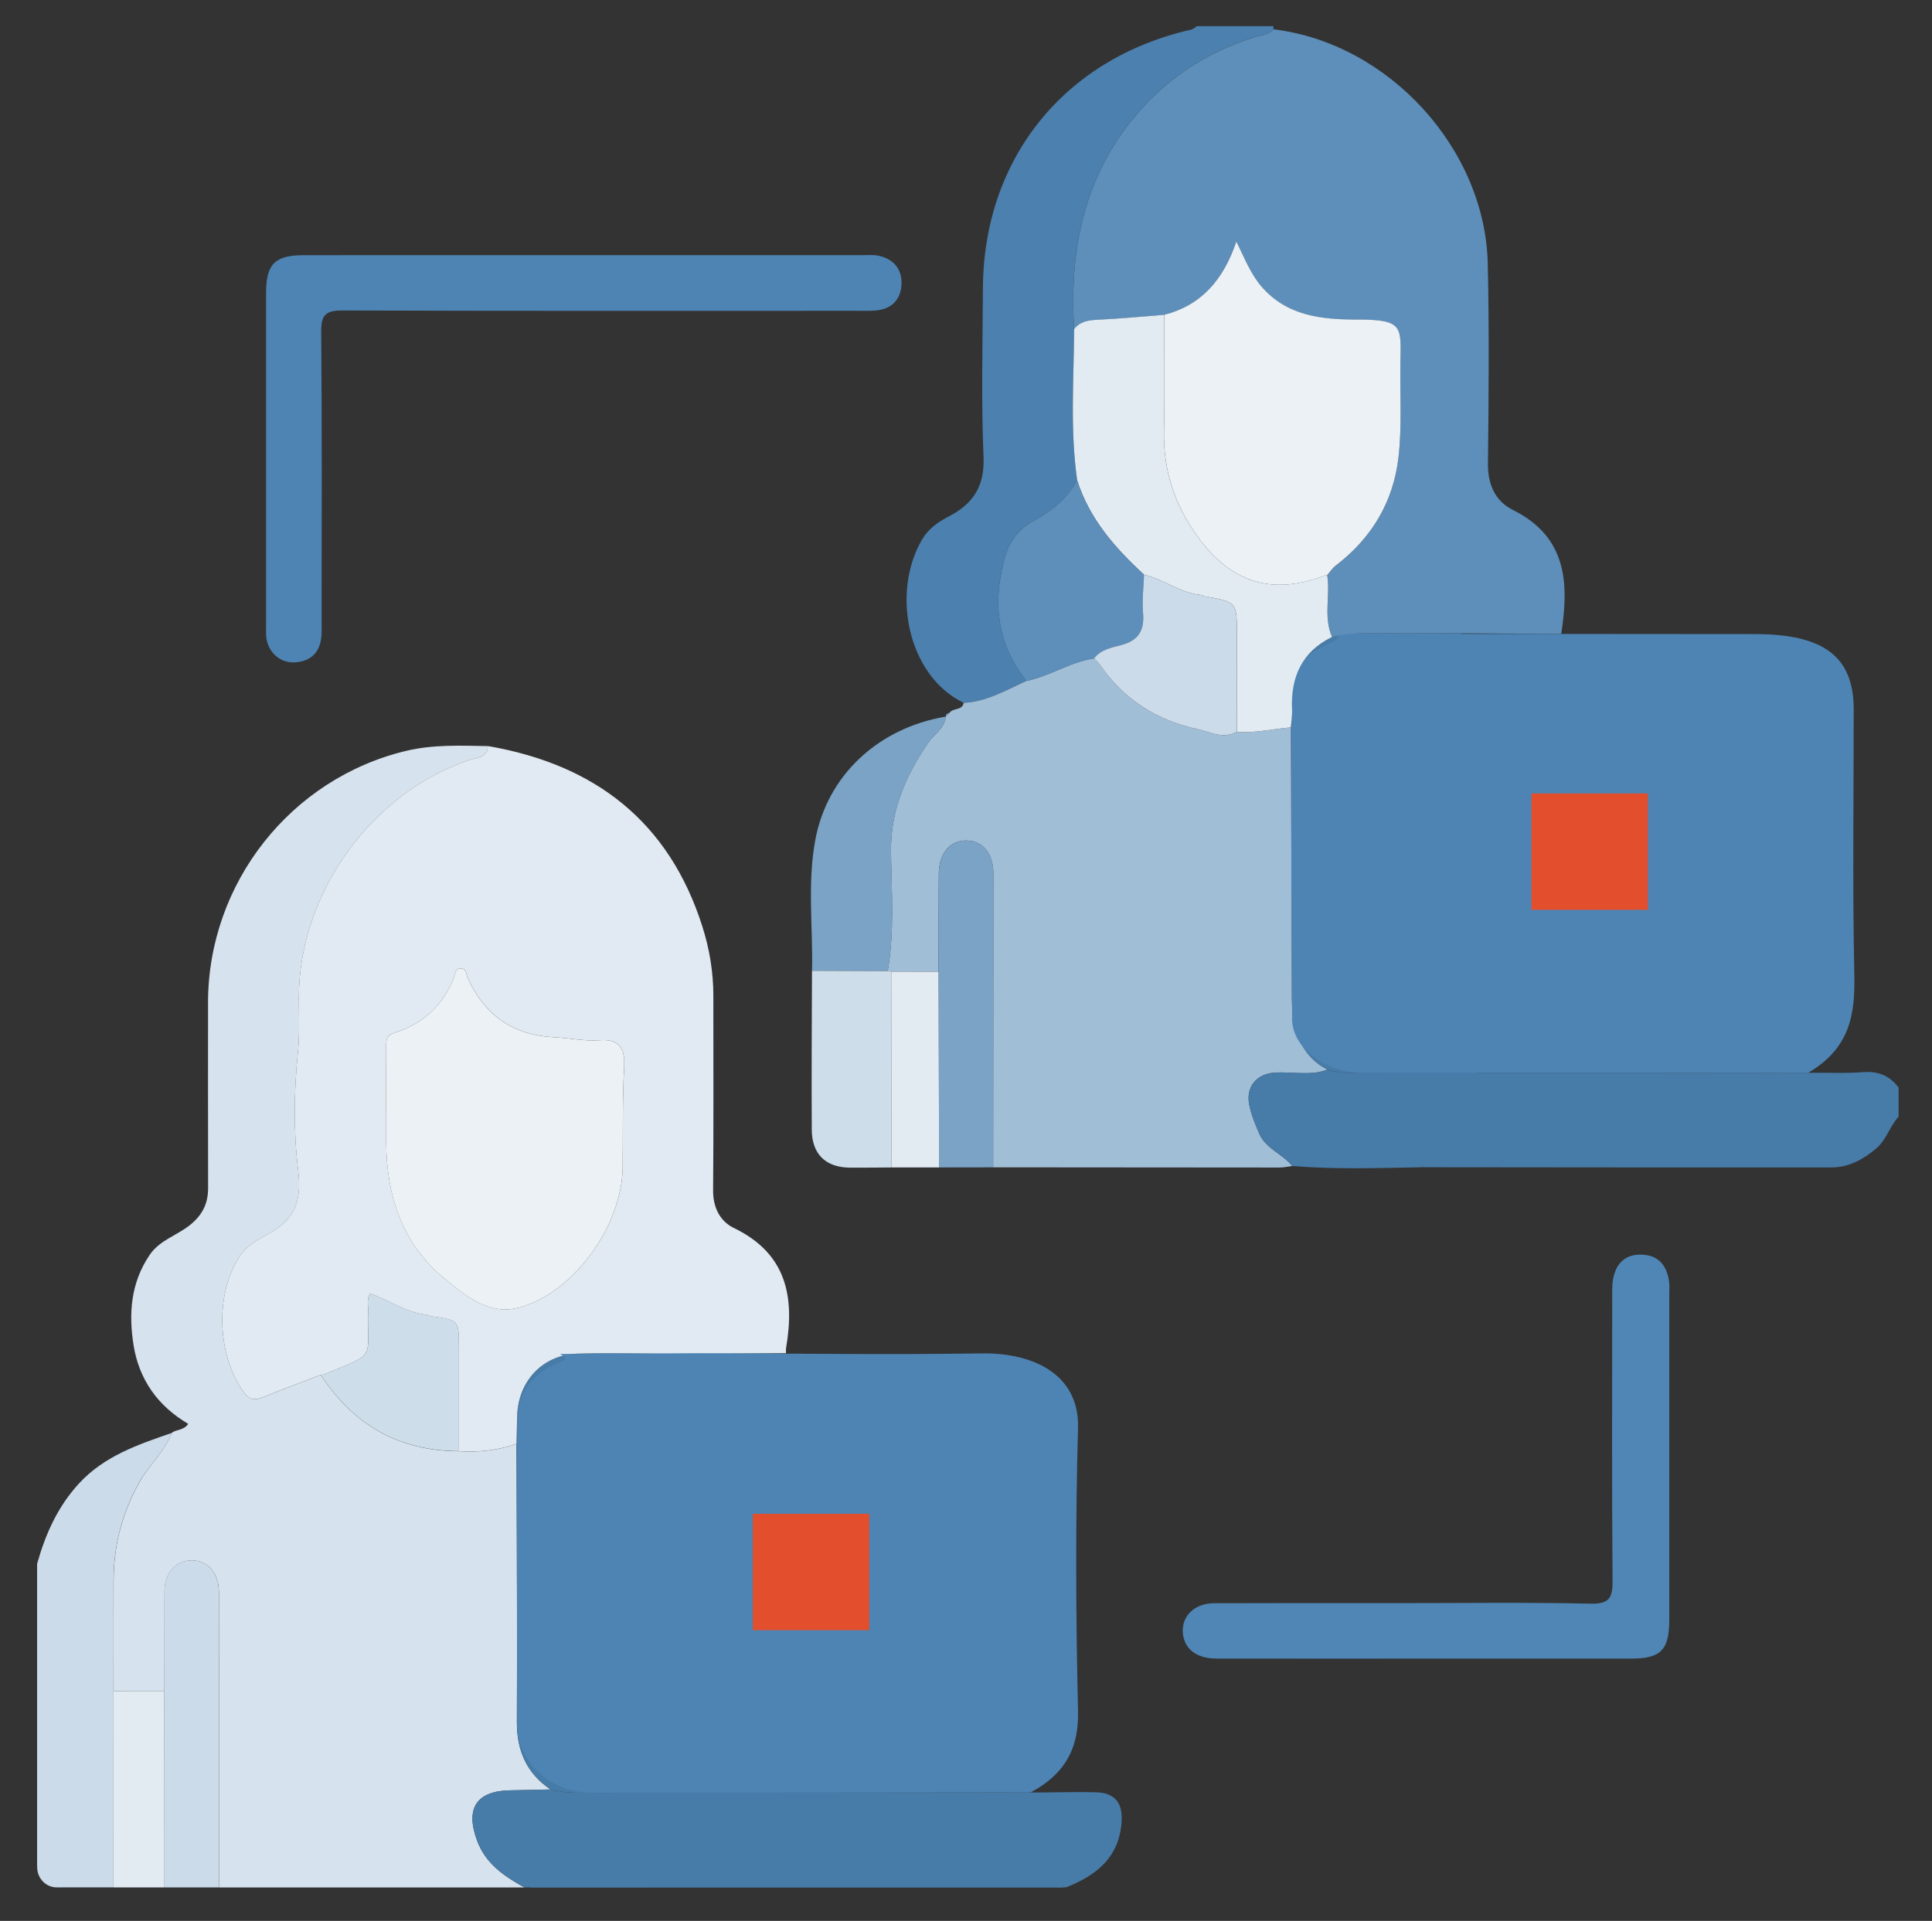
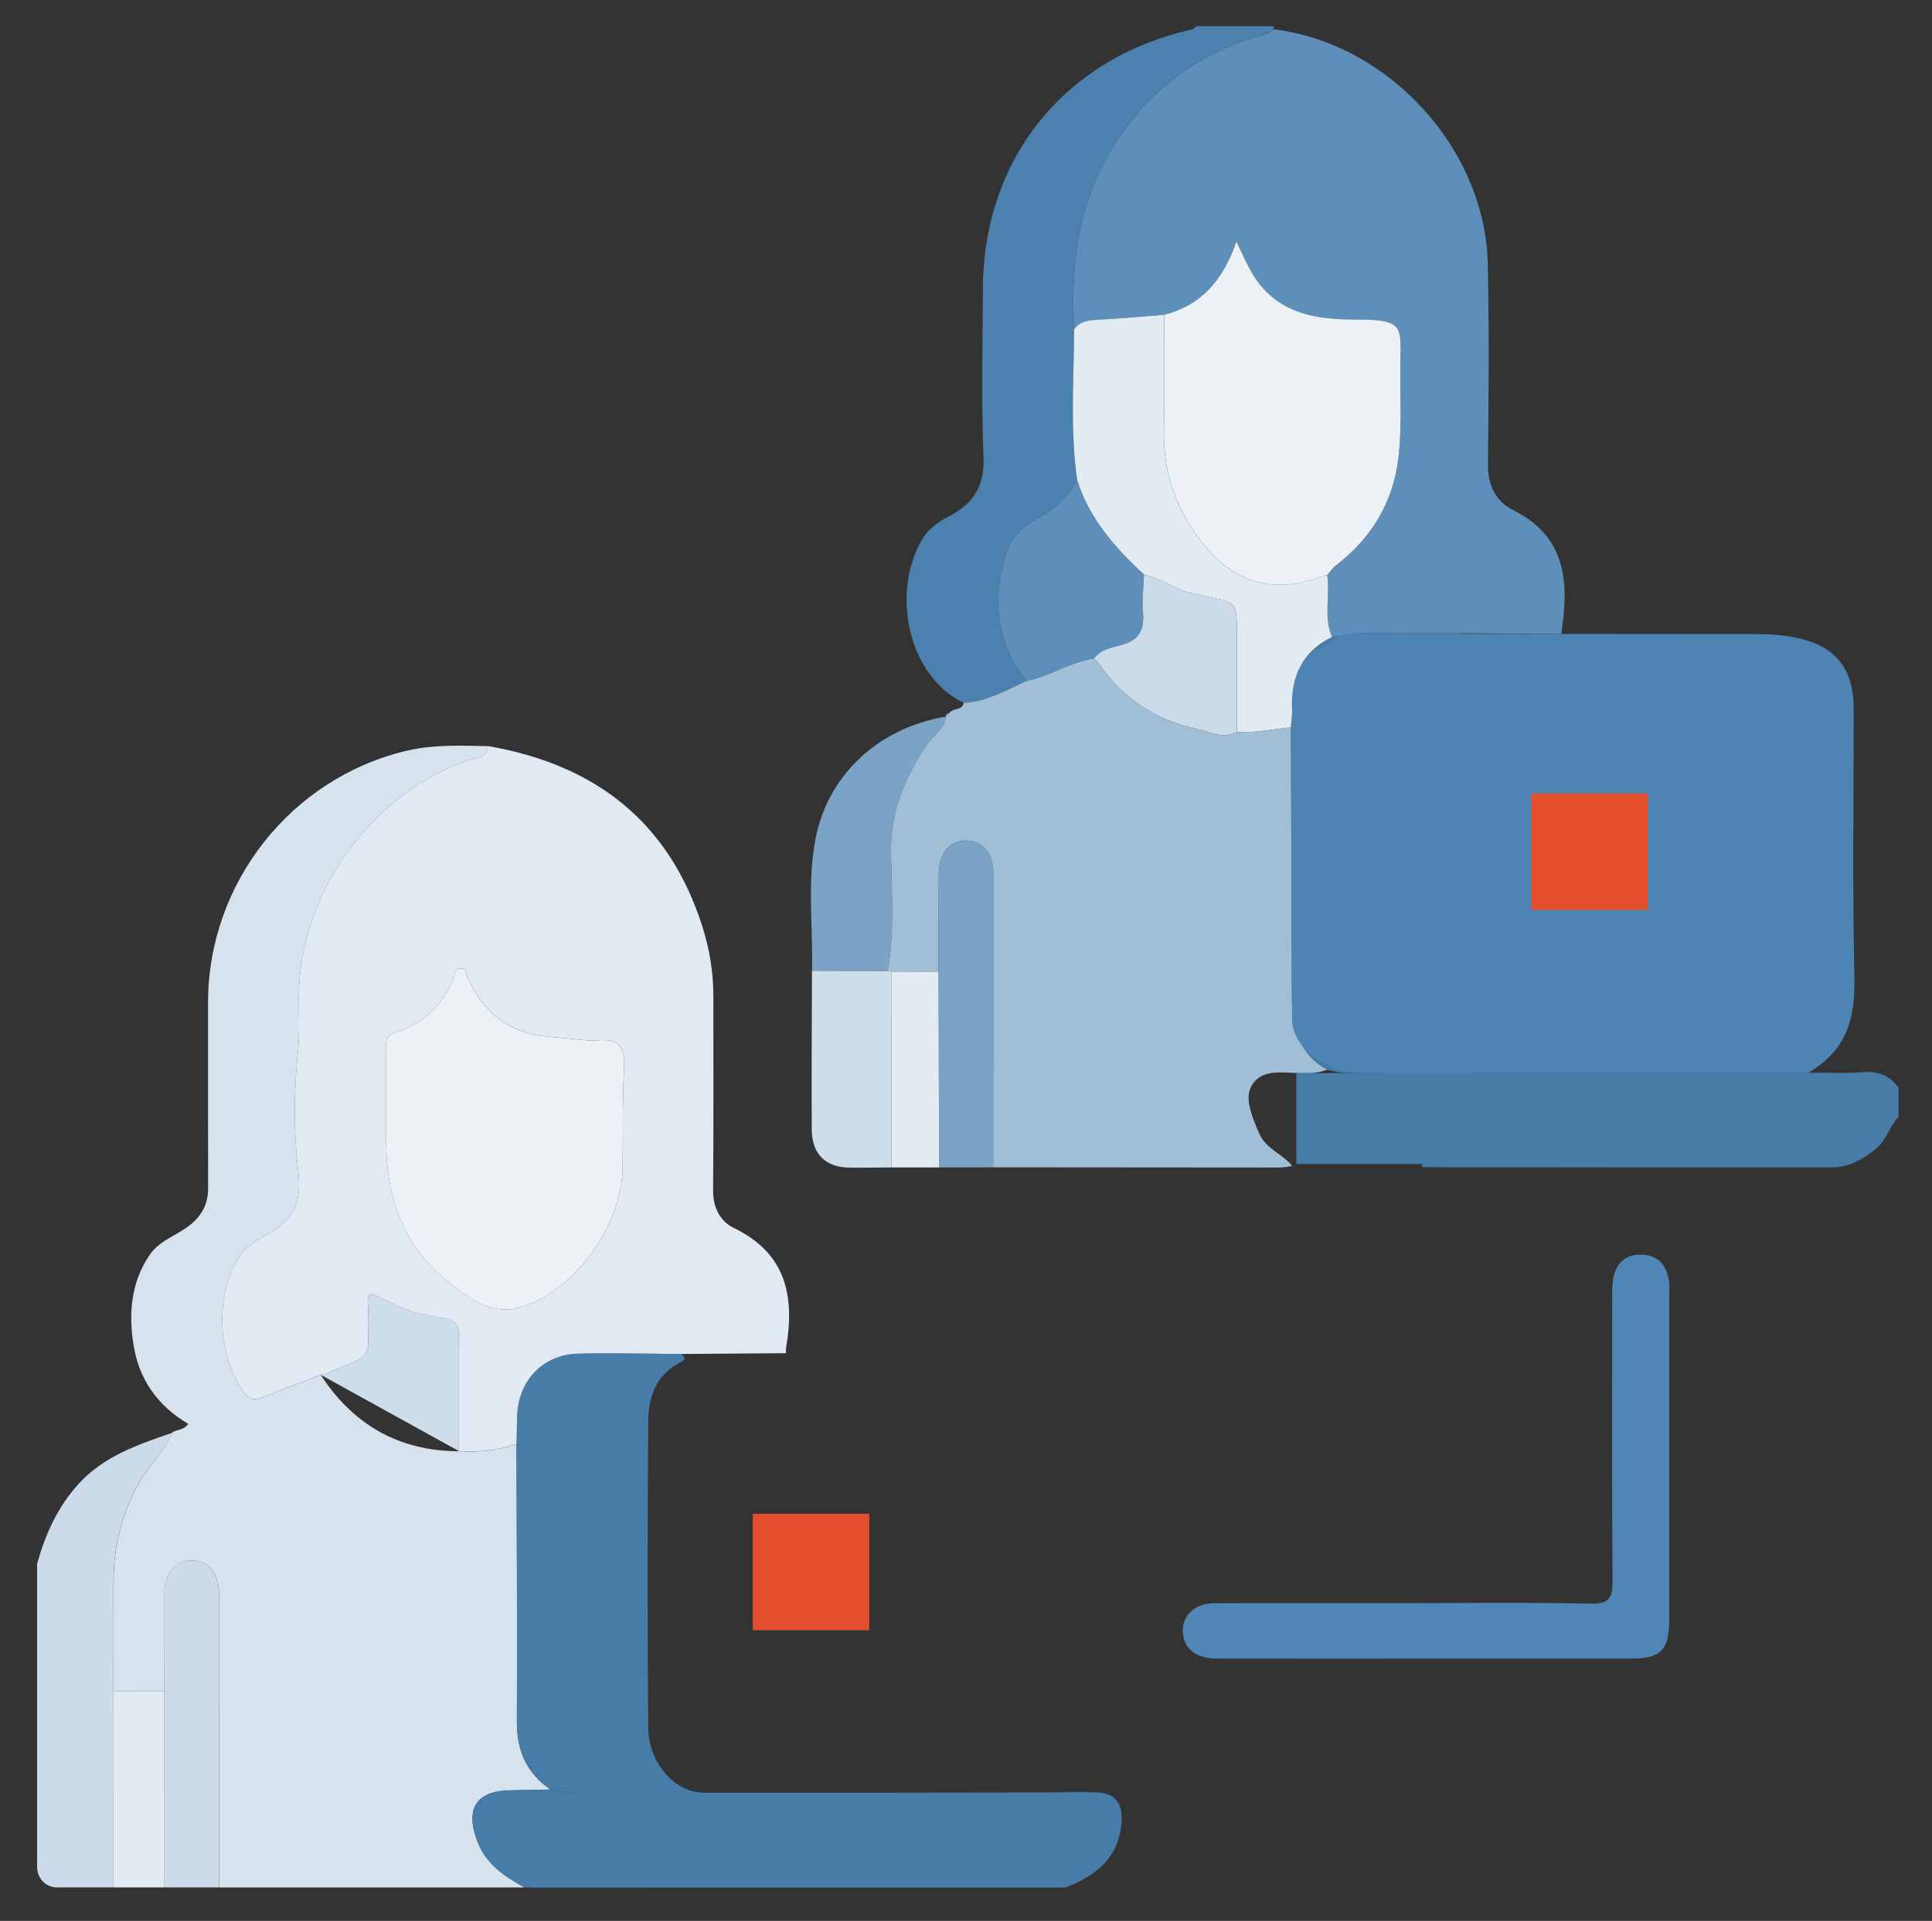
<svg xmlns="http://www.w3.org/2000/svg" version="1.1" id="Layer_1" x="0px" y="0px" viewBox="0 0 531 528" style="enable-background:new 0 0 531 528;" xml:space="preserve">
  <rect x="0" y="0" width="531" height="528" fill="#333333" stroke="none" />
  <style type="text/css">
	.st0{fill:#D6E2ED;}
	.st1{fill:#477BA8;}
	.st2{fill:#4B80AF;}
	.st3{fill:#CBDBE9;}
	.st4{fill:#E2EBF2;}
	.st5{fill:#E1EAF2;}
	.st6{fill:#4D84B4;}
	.st7{fill:#A1BED7;}
	.st8{fill:#4F86B5;}
	.st9{fill:#7AA3C6;}
	.st10{fill:#CDDDE9;}
	.st11{fill:#5D8FBA;}
	.st12{fill:#ECF1F6;}
	.st13{fill:#E34E2C;}
</style>
  <g id="UZQnuA.tif">
    <g>
      <g>
        <path class="st0" d="M47.19,393.88c1.25-1.08,3.31-0.6,4.53-2.51c-8.32-4.89-13.49-12.13-15.01-21.61     c-1.39-8.71-0.77-17.16,4.42-24.82c2.77-4.09,7.51-5.33,11.1-8.23c3.46-2.79,4.98-5.95,4.97-10.22     c-0.04-16.97-0.02-33.95-0.02-50.92c0.01-32.81,22.75-61.69,54.62-69.22c7.33-1.73,14.84-1.4,22.3-1.27     c-0.14,3.32-3.09,3.13-5.09,3.81c-26.96,9.08-46.84,36.7-46.86,65.22c0,4.98,0.25,10-0.25,14.94c-1.1,10.92-1.27,21.8,0.06,32.69     c0.79,6.45,0.05,12.03-6.03,16.1c-3.37,2.26-7.42,3.56-9.91,7.26c-6.83,10.17-6.51,26.66,0.66,37.16     c1.71,2.5,3.19,2.79,5.73,1.76c5.21-2.13,10.49-4.07,15.75-6.09c8.94,13.72,21.49,20.92,37.98,20.98     c5.41,0.36,10.69-0.25,15.83-2.01c0.06,25.43,0.22,50.87,0.1,76.3c-0.04,7.97,2.62,14.21,9.26,18.68     c-3.63,0.08-7.26,0.2-10.89,0.23c-9.51,0.1-12.65,4.92-9.28,13.92c2.37,6.34,7.47,9.71,12.96,12.78c-27.98,0-55.96,0-83.93,0     c0-27.05,0.02-54.11-0.02-81.16c-0.01-5.28-3.09-8.75-7.47-8.76c-4.37,0-7.48,3.53-7.49,8.59c-0.03,9.13-0.02,18.26-0.03,27.38     c-4.65,0-9.3-0.01-13.95-0.01c0-10.13-0.03-20.26,0-30.39c0.02-9.6,2.33-18.54,7.07-26.99C40.94,402.69,45.2,399.05,47.19,393.88     z" />
        <path class="st1" d="M499.97,294.91c3.99-0.05,7.99,0.11,11.96-0.21c4.16-0.33,7.43,0.89,9.89,4.26c0,2.66,0,5.33,0,7.99     c-2.47,2.64-3.32,6.38-6.22,8.8c-3.56,2.97-7.48,5.13-12.12,5.14c-37.52,0.04-75.03-0.02-112.55-0.05     c-0.15-2.03-2.01-2.57-3.3-3.42c-6.04-4.01-9.9-12.87-6.71-19.91c1.38-3.04-0.82-2.47-2.33-2.52c-4.61-0.17-9.27,0.45-13.79-0.98     c-5.09-2.63-7.81-6.92-8.99-12.43c-0.53-2.46-0.74-4.9-0.75-7.39c-0.07-24.75-0.17-49.49-0.26-74.24c0.12-1.65,0.4-3.3,0.32-4.94     c-0.42-8.91,2.68-15.83,10.98-19.91c3.72-0.96,7.51-1.1,11.33-1.06c8.15,0.08,16.3,0.03,24.45,0.03     c-0.18,2.24-2.23,2.79-3.65,3.75c-4.05,2.75-6.21,6.79-6.23,11.34c-0.19,30.3-0.2,60.61-0.03,90.91     c0.05,8.18,7.14,14.87,15.07,14.88C438.03,294.97,469,294.93,499.97,294.91z" />
        <path class="st1" d="M151.32,491.85c-6.64-4.47-9.3-10.71-9.26-18.68c0.12-25.43-0.04-50.87-0.1-76.3     c0.06-2.48,0.13-4.96,0.17-7.44c0.18-9.76,6.95-17.09,16.7-17.37c9.42-0.27,18.86,0.04,28.29,0.1c0.89,0.77,1.89,1.31-0.04,2.28     c-6.39,3.19-8.83,9.11-8.89,15.61c-0.24,28.28-0.25,56.56-0.02,84.84c0.08,9.72,7.28,17.84,15.31,17.86     c30.94,0.07,61.88-0.03,92.82-0.06c4.97-0.03,9.94-0.17,14.9-0.05c4.91,0.12,7.28,2.64,7.09,7.55     c-0.38,10.03-6.72,15.25-15.3,18.59c-38.3,0-76.61,0-114.91,0c0.02-1.9-1.68-2.38-2.81-3.2c-8.57-6.23-10.73-12.91-7.14-22.65     C162.51,492.5,156.83,493.39,151.32,491.85z" />
        <path class="st2" d="M349.95,7.19c0.03,0.28,0.06,0.56,0.1,0.85c-1.45,1.58-3.51,1.62-5.38,2.21     c-13.48,4.25-24.77,11.77-33.62,22.82c-13.5,16.85-17.14,36.46-15.82,57.41c-0.08,13.87-1.14,27.76,0.84,41.59     c-2.82,5.07-7.07,8.45-12.15,11.17c-3.71,1.99-6.38,5.36-7.59,9.47c-3.64,12.38-2.48,24.04,5.78,34.46     c-5.56,2.54-10.9,5.69-17.23,6.01c-15.11-7.16-20.13-29.83-11.52-44.78c1.73-3,4.41-4.9,7.41-6.45     c6.61-3.42,9.89-8.23,9.55-16.32c-0.65-15.45-0.25-30.95-0.17-46.42c0.17-35.62,22.43-63.2,57.25-71.07     c0.57-0.13,1.05-0.63,1.57-0.95C335.96,7.19,342.95,7.19,349.95,7.19z" />
        <path class="st3" d="M47.19,393.88c-1.98,5.16-6.25,8.81-8.92,13.57c-4.73,8.45-7.04,17.39-7.07,26.99     c-0.02,10.13,0,20.26,0,30.39c0,17.98-0.01,35.96-0.01,53.95c-5,0-9.99,0-14.99,0c-2-2-4-4-6-6c0-27.64,0-55.29,0-82.93     c2.29-8.18,5.65-15.72,11.53-22.11C28.71,400.19,37.93,397.07,47.19,393.88z" />
        <path class="st3" d="M45.16,464.85c0.01-9.13,0-18.26,0.03-27.38c0.02-5.07,3.12-8.6,7.49-8.59c4.39,0,7.47,3.48,7.47,8.76     c0.04,27.05,0.02,54.11,0.02,81.16c-5,0-9.99,0-14.99,0C45.18,500.81,45.17,482.83,45.16,464.85z" />
        <path class="st1" d="M151.32,491.85c5.51,1.53,11.19,0.65,16.82,1.09c-3.6,9.74-1.43,16.42,7.14,22.65     c1.13,0.82,2.83,1.3,2.81,3.2c-11.32,0-22.65,0-33.97,0c-5.49-3.07-10.59-6.44-12.96-12.78c-3.36-8.99-0.23-13.81,9.28-13.92     C144.06,492.05,147.69,491.93,151.32,491.85z" />
        <path class="st4" d="M45.16,464.85c0.01,17.98,0.02,35.96,0.03,53.94c-4.66,0-9.33,0-13.99,0c0-17.98,0.01-35.96,0.01-53.95     C35.86,464.84,40.51,464.85,45.16,464.85z" />
        <path class="st5" d="M187.12,372.17c-9.43-0.06-18.87-0.37-28.29-0.1c-9.75,0.28-16.52,7.61-16.7,17.37     c-0.04,2.48-0.11,4.96-0.17,7.44c-5.14,1.76-10.42,2.36-15.83,2.01c0-9.46,0-18.92,0-28.38c0-7.61,0-7.6-7.32-8.66     c-0.65-0.09-1.26-0.43-1.91-0.51c-5.51-0.69-10.08-3.95-15.13-5.8c-1.06,1.61-0.57,3.12-0.61,4.55     c-0.36,14.06,2.71,11.55-12.03,17.67c-0.3,0.12-0.65,0.11-0.98,0.16c-5.25,2.02-10.54,3.96-15.75,6.09     c-2.54,1.04-4.02,0.75-5.73-1.76c-7.16-10.5-7.49-26.98-0.66-37.16c2.48-3.69,6.54-5,9.91-7.26c6.08-4.07,6.81-9.65,6.03-16.1     c-1.33-10.89-1.16-21.77-0.06-32.69c0.5-4.94,0.25-9.96,0.25-14.94c0.02-28.52,19.9-56.14,46.86-65.22     c2-0.67,4.95-0.48,5.09-3.81c29.34,5.04,49.79,20.72,58.96,49.63c1.95,6.14,3.02,12.54,3.01,19.05     c-0.02,17.81,0.09,35.63-0.07,53.44c-0.04,4.73,1.94,8.53,5.69,10.34c14.43,6.95,16.79,18.8,14.38,32.92     c-0.08,0.49-0.03,1-0.04,1.5C206.4,372.02,196.76,372.1,187.12,372.17z M106.14,302.85c0,3.66-0.02,7.31,0,10.97     c0.1,14.91,4.35,28.09,16.3,37.86c5.82,4.76,12.11,9.84,20.09,7.76c15.13-3.94,28.39-22.56,28.61-38.35     c0.13-9.22-0.12-18.44,0.41-27.68c0.32-5.6-1.56-7.88-6.71-7.49c-4.13,0.31-8.25-0.59-12.34-0.79     c-11.53-0.58-19.3-6.04-23.97-16.38c-0.44-0.98-0.31-2.57-1.9-2.57c-1.59,0-1.5,1.57-1.89,2.57     c-2.97,7.62-8.46,12.63-16.14,15.07c-2.14,0.68-2.47,1.75-2.46,3.56C106.16,292.54,106.14,297.7,106.14,302.85z" />
-         <path class="st6" d="M153.96,372.17c12.57-0.07,25.13-0.14,37.7-0.22c26,0.07,52,0.47,77.99,0.06     c15.15-0.24,27.04,6.3,26.64,20.5c-0.73,25.92-0.6,51.86,0,77.78c0.22,9.43-2.83,16.93-13.03,22.4     c-40.34,0.03-80.67,0.13-121.01,0.06c-10.46-0.02-19.85-8.14-19.96-17.86c-0.3-28.28-0.28-56.56,0.03-84.84     c0.07-6.51,3.25-12.43,11.59-15.61C156.43,373.48,155.12,372.94,153.96,372.17z" />
        <path class="st7" d="M264.87,193.19c6.33-0.32,11.67-3.48,17.23-6.02c6.45-1.31,12.03-5.26,18.61-6.18     c0.55,0.59,1.19,1.13,1.64,1.79c6.52,9.44,15.59,15.21,26.63,17.61c3.49,0.76,7.16,2.88,10.96,0.77     c5.02,0.4,9.91-0.81,14.86-1.21c0.09,24.75,0.19,49.49,0.26,74.24c0.01,2.5,0.22,4.93,0.75,7.39c1.18,5.51,3.9,9.8,8.99,12.43     c-4.79,1.87-9.78,0.45-14.66,0.85c-4.89,0.4-7.76,3.97-6.79,8.81c0.55,2.76,1.62,5.34,2.75,7.93c1.87,4.26,6.43,5.56,9.06,8.9     c-1.15,0.15-2.29,0.42-3.44,0.42c-26.25,0-52.51-0.03-78.76-0.06c0.02-26.89,0.05-53.77,0.06-80.66c0-5.59-2.88-9.12-7.42-9.17     c-4.54-0.05-7.54,3.52-7.58,9.16c-0.06,8.96-0.07,17.92-0.1,26.88c-4.29-0.01-8.58-0.01-12.86-0.01     c-0.36-0.05-0.73-0.1-1.09-0.15c1.91-10.87,1.06-21.84,0.91-32.74c-0.16-11.34,3.98-20.86,10.18-29.95     c1.64-2.4,4.59-3.97,4.89-7.26c0,0-0.01,0.05-0.01,0.05c0.35-0.37,0.7-0.74,1.05-1.11C261.96,194.53,264.48,195.37,264.87,193.19     z" />
-         <path class="st6" d="M160.43,70.14c25.48,0,50.95,0,76.43,0c1.5,0,3.04-0.16,4.48,0.13c4.14,0.82,6.54,3.57,6.44,7.69     c-0.1,4.08-2.43,6.85-6.73,7.35c-1.81,0.21-3.66,0.12-5.49,0.12c-47.12,0.01-94.25,0.06-141.37-0.09c-4.46-0.01-5.95,1-5.91,5.75     c0.24,26.47,0.12,52.95,0.11,79.43c0,1.5,0.07,3.01-0.07,4.49c-0.4,4.25-2.8,6.67-7.02,7.04c-4.06,0.35-7.44-2.47-8.07-6.55     c-0.18-1.14-0.1-2.33-0.1-3.49c0-30.47-0.01-60.94,0-91.42c0-8.03,2.4-10.44,10.36-10.45C109.15,70.13,134.79,70.14,160.43,70.14     z" />
        <path class="st8" d="M391.79,455.9c-19.15,0-38.3,0.02-57.45-0.01c-5.53-0.01-8.86-2.62-9.24-7.03     c-0.39-4.61,3.17-8.16,8.55-8.18c16.98-0.07,33.97-0.03,50.95-0.03c17.48,0,34.97-0.25,52.45,0.15c5.36,0.12,6.2-1.64,6.16-6.45     c-0.23-25.97-0.11-51.95-0.1-77.93c0-1.66-0.05-3.36,0.26-4.97c0.84-4.33,3.47-6.79,8.01-6.58c4.58,0.21,6.76,3.1,7.35,7.37     c0.16,1.14,0.06,2.33,0.06,3.49c0,29.81,0.01,59.61,0,89.42c0,8.42-2.29,10.75-10.56,10.75     C429.42,455.91,410.6,455.91,391.79,455.9z" />
        <path class="st9" d="M259.97,196.96c-0.3,3.29-3.26,4.86-4.89,7.26c-6.2,9.09-10.34,18.61-10.18,29.95     c0.15,10.91,0.99,21.88-0.91,32.74c-6.94-0.03-13.88-0.05-20.81-0.08c0.28-12.06-1.34-24.21,0.94-36.16     C227.4,213.36,241.04,200.18,259.97,196.96z" />
        <path class="st9" d="M257.93,267.08c0.03-8.96,0.03-17.92,0.1-26.88c0.04-5.64,3.03-9.21,7.58-9.16     c4.54,0.05,7.42,3.58,7.42,9.17c-0.01,26.89-0.04,53.77-0.06,80.66c-4.95,0.01-9.9,0.01-14.85,0.02     C258.06,302.95,257.99,285.02,257.93,267.08z" />
        <path class="st10" d="M223.17,266.84c6.94,0.03,13.88,0.05,20.81,0.08c0.36,0.05,0.73,0.1,1.09,0.15     c-0.02,17.94-0.05,35.88-0.07,53.83c-3.8,0.02-7.61,0.08-11.41,0.05c-6.64-0.05-10.44-3.67-10.48-10.45     C223.02,295.95,223.13,281.4,223.17,266.84z" />
-         <path class="st1" d="M355.17,320.5c-2.63-3.35-7.19-4.64-9.06-8.9c-1.14-2.6-2.2-5.17-2.75-7.93c-0.97-4.84,1.89-8.41,6.79-8.81     c4.88-0.4,9.87,1.01,14.66-0.85c4.52,1.44,9.18,0.82,13.79,0.98c1.5,0.05,3.71-0.51,2.33,2.52c-3.2,7.04,0.67,15.89,6.71,19.91     c1.28,0.85,3.14,1.38,3.3,3.42C379,321.07,367.08,321.47,355.17,320.5z" />
        <path class="st4" d="M245,320.9c0.02-17.94,0.05-35.89,0.07-53.83c4.29,0.01,8.58,0.01,12.86,0.02     c0.06,17.93,0.12,35.87,0.19,53.8C253.75,320.89,249.37,320.89,245,320.9z" />
        <path class="st9" d="M261.01,195.91c-0.35,0.37-0.7,0.74-1.05,1.11C259.88,196.24,260.47,196.1,261.01,195.91z" />
        <path class="st6" d="M496.93,294.91c-40.67,0.02-81.35,0.06-122.02,0.03c-10.42-0.01-19.73-6.7-19.79-14.88     c-0.23-30.3-0.21-60.61,0.04-90.91c0.04-4.55,2.87-8.58,8.19-11.34c1.86-0.96,4.55-1.51,4.79-3.75     c11.9,0.06,23.81,0.11,35.71,0.17c26.18,0.02,52.37,0.03,78.55,0.06c18.92,0.02,27.07,6.24,27.08,20.66     c0.01,24.26-0.35,48.52,0.17,72.77C509.86,278.25,508.85,287.92,496.93,294.91z" />
        <path class="st11" d="M429.09,174.24c-9.06-0.06-18.13-0.11-27.19-0.17c-8.15,0-16.3,0.05-24.45-0.03     c-3.83-0.04-7.61,0.1-11.34,1.06c-2.43-5.52-0.43-11.39-1.33-17.03c0.76-0.86,1.41-1.87,2.3-2.55     c9.9-7.52,15.87-17.54,17.28-29.73c0.97-8.37,0.43-16.91,0.53-25.38c0.13-10.53,1.16-12.54-11.84-12.54     c-9.61,0-19.3-0.88-26.38-9.13c-2.94-3.42-4.51-7.51-6.86-12.32c-3.58,10.55-9.62,17.51-19.82,20.15     c-6.06,0.47-12.11,1.05-18.17,1.35c-2.58,0.13-4.91,0.4-6.59,2.58c-1.31-20.95,2.32-40.56,15.82-57.41     c8.85-11.05,20.14-18.57,33.62-22.82c1.87-0.59,3.93-0.62,5.38-2.21c31.51,3.79,58.14,32.71,58.86,64.46     c0.41,18.27,0.26,36.56,0.05,54.84c-0.07,5.82,1.97,10.37,6.89,12.83C430.72,147.62,431.26,160.33,429.09,174.24z" />
-         <path class="st10" d="M88.16,377.9c0.33-0.05,0.68-0.03,0.98-0.16c14.74-6.13,11.67-3.61,12.03-17.67     c0.04-1.43-0.45-2.94,0.61-4.55c5.06,1.86,9.63,5.11,15.13,5.8c0.65,0.08,1.26,0.42,1.91,0.51c7.31,1.06,7.31,1.05,7.32,8.66     c0,9.46,0,18.92,0,28.38C109.64,398.83,97.1,391.63,88.16,377.9z" />
+         <path class="st10" d="M88.16,377.9c0.33-0.05,0.68-0.03,0.98-0.16c14.74-6.13,11.67-3.61,12.03-17.67     c0.04-1.43-0.45-2.94,0.61-4.55c5.06,1.86,9.63,5.11,15.13,5.8c0.65,0.08,1.26,0.42,1.91,0.51c7.31,1.06,7.31,1.05,7.32,8.66     c0,9.46,0,18.92,0,28.38z" />
        <path class="st4" d="M295.22,90.47c1.68-2.18,4.01-2.46,6.59-2.58c6.06-0.3,12.11-0.88,18.17-1.35     c-0.01,10.61,0.17,21.23-0.07,31.84c-0.25,10.85,2.92,20.44,9.27,29.17c9.26,12.74,20.53,16.21,35.1,10.58     c0.15-0.06,0.33-0.05,0.49-0.07c0.91,5.64-1.1,11.51,1.33,17.03c-8.3,4.08-11.4,11-10.98,19.91c0.08,1.64-0.21,3.29-0.32,4.94     c-4.95,0.4-9.84,1.61-14.86,1.21c0-8.96,0.01-17.91,0.01-26.87c0-8.79,0-8.78-8.77-10.35c-0.48-0.09-0.94-0.39-1.42-0.44     c-5.57-0.57-9.99-4.31-15.32-5.52c-7.97-7.33-15.01-15.32-18.38-25.91C294.08,118.24,295.14,104.35,295.22,90.47z" />
        <path class="st11" d="M296.06,132.07c3.37,10.59,10.41,18.58,18.38,25.91c-0.12,3.45-0.58,6.94-0.28,10.36     c0.43,4.86-1.08,7.7-6.07,9.01c-2.55,0.67-5.55,1.18-7.37,3.65c-6.58,0.92-12.16,4.87-18.61,6.18     c-8.26-10.42-9.41-22.08-5.78-34.46c1.21-4.11,3.88-7.48,7.59-9.47C288.99,140.52,293.24,137.13,296.06,132.07z" />
        <path class="st12" d="M106.14,302.85c0-5.15,0.02-10.31-0.01-15.46c-0.01-1.81,0.32-2.87,2.46-3.56     c7.68-2.45,13.17-7.45,16.14-15.07c0.39-1,0.3-2.57,1.89-2.57c1.59,0,1.46,1.58,1.9,2.57c4.67,10.34,12.44,15.8,23.97,16.38     c4.09,0.2,8.22,1.1,12.34,0.79c5.15-0.38,7.03,1.89,6.71,7.49c-0.53,9.24-0.28,18.45-0.41,27.68     c-0.22,15.79-13.48,34.41-28.61,38.35c-7.98,2.08-14.27-3-20.09-7.76c-11.94-9.77-16.2-22.95-16.3-37.86     C106.12,310.17,106.14,306.51,106.14,302.85z" />
        <path class="st3" d="M300.71,180.99c1.82-2.47,4.82-2.98,7.37-3.65c4.99-1.31,6.5-4.15,6.07-9.01c-0.3-3.42,0.16-6.9,0.28-10.36     c5.33,1.21,9.75,4.95,15.32,5.52c0.48,0.05,0.93,0.35,1.42,0.44c8.77,1.57,8.77,1.56,8.77,10.35c0,8.96-0.01,17.91-0.01,26.87     c-3.8,2.11-7.46-0.01-10.96-0.77c-11.05-2.4-20.11-8.17-26.63-17.61C301.9,182.12,301.26,181.58,300.71,180.99z" />
        <path class="st12" d="M364.78,158.06c-0.16,0.02-0.34,0.02-0.49,0.07c-14.57,5.63-25.84,2.15-35.1-10.58     c-6.35-8.73-9.51-18.32-9.27-29.17c0.24-10.61,0.06-21.23,0.07-31.84c10.19-2.63,16.24-9.59,19.82-20.15     c2.36,4.82,3.93,8.9,6.86,12.32c7.08,8.25,16.77,9.13,26.38,9.13c13,0,11.97,2.01,11.84,12.54c-0.1,8.47,0.44,17.01-0.53,25.38     c-1.41,12.19-7.38,22.21-17.28,29.73C366.18,156.19,365.54,157.2,364.78,158.06z" />
      </g>
    </g>
  </g>
  <rect x="420.91" y="218.09" class="st13" width="32" height="32" />
  <rect x="206.91" y="416.09" class="st13" width="32" height="32" />
  <ellipse class="st3" cx="15.59" cy="513.25" rx="5.37" ry="5.54" />
  <rect x="356.28" y="294.95" class="st1" width="146.79" height="25" />
  <rect x="145.8" y="492.79" class="st1" width="146.33" height="26" />
</svg>